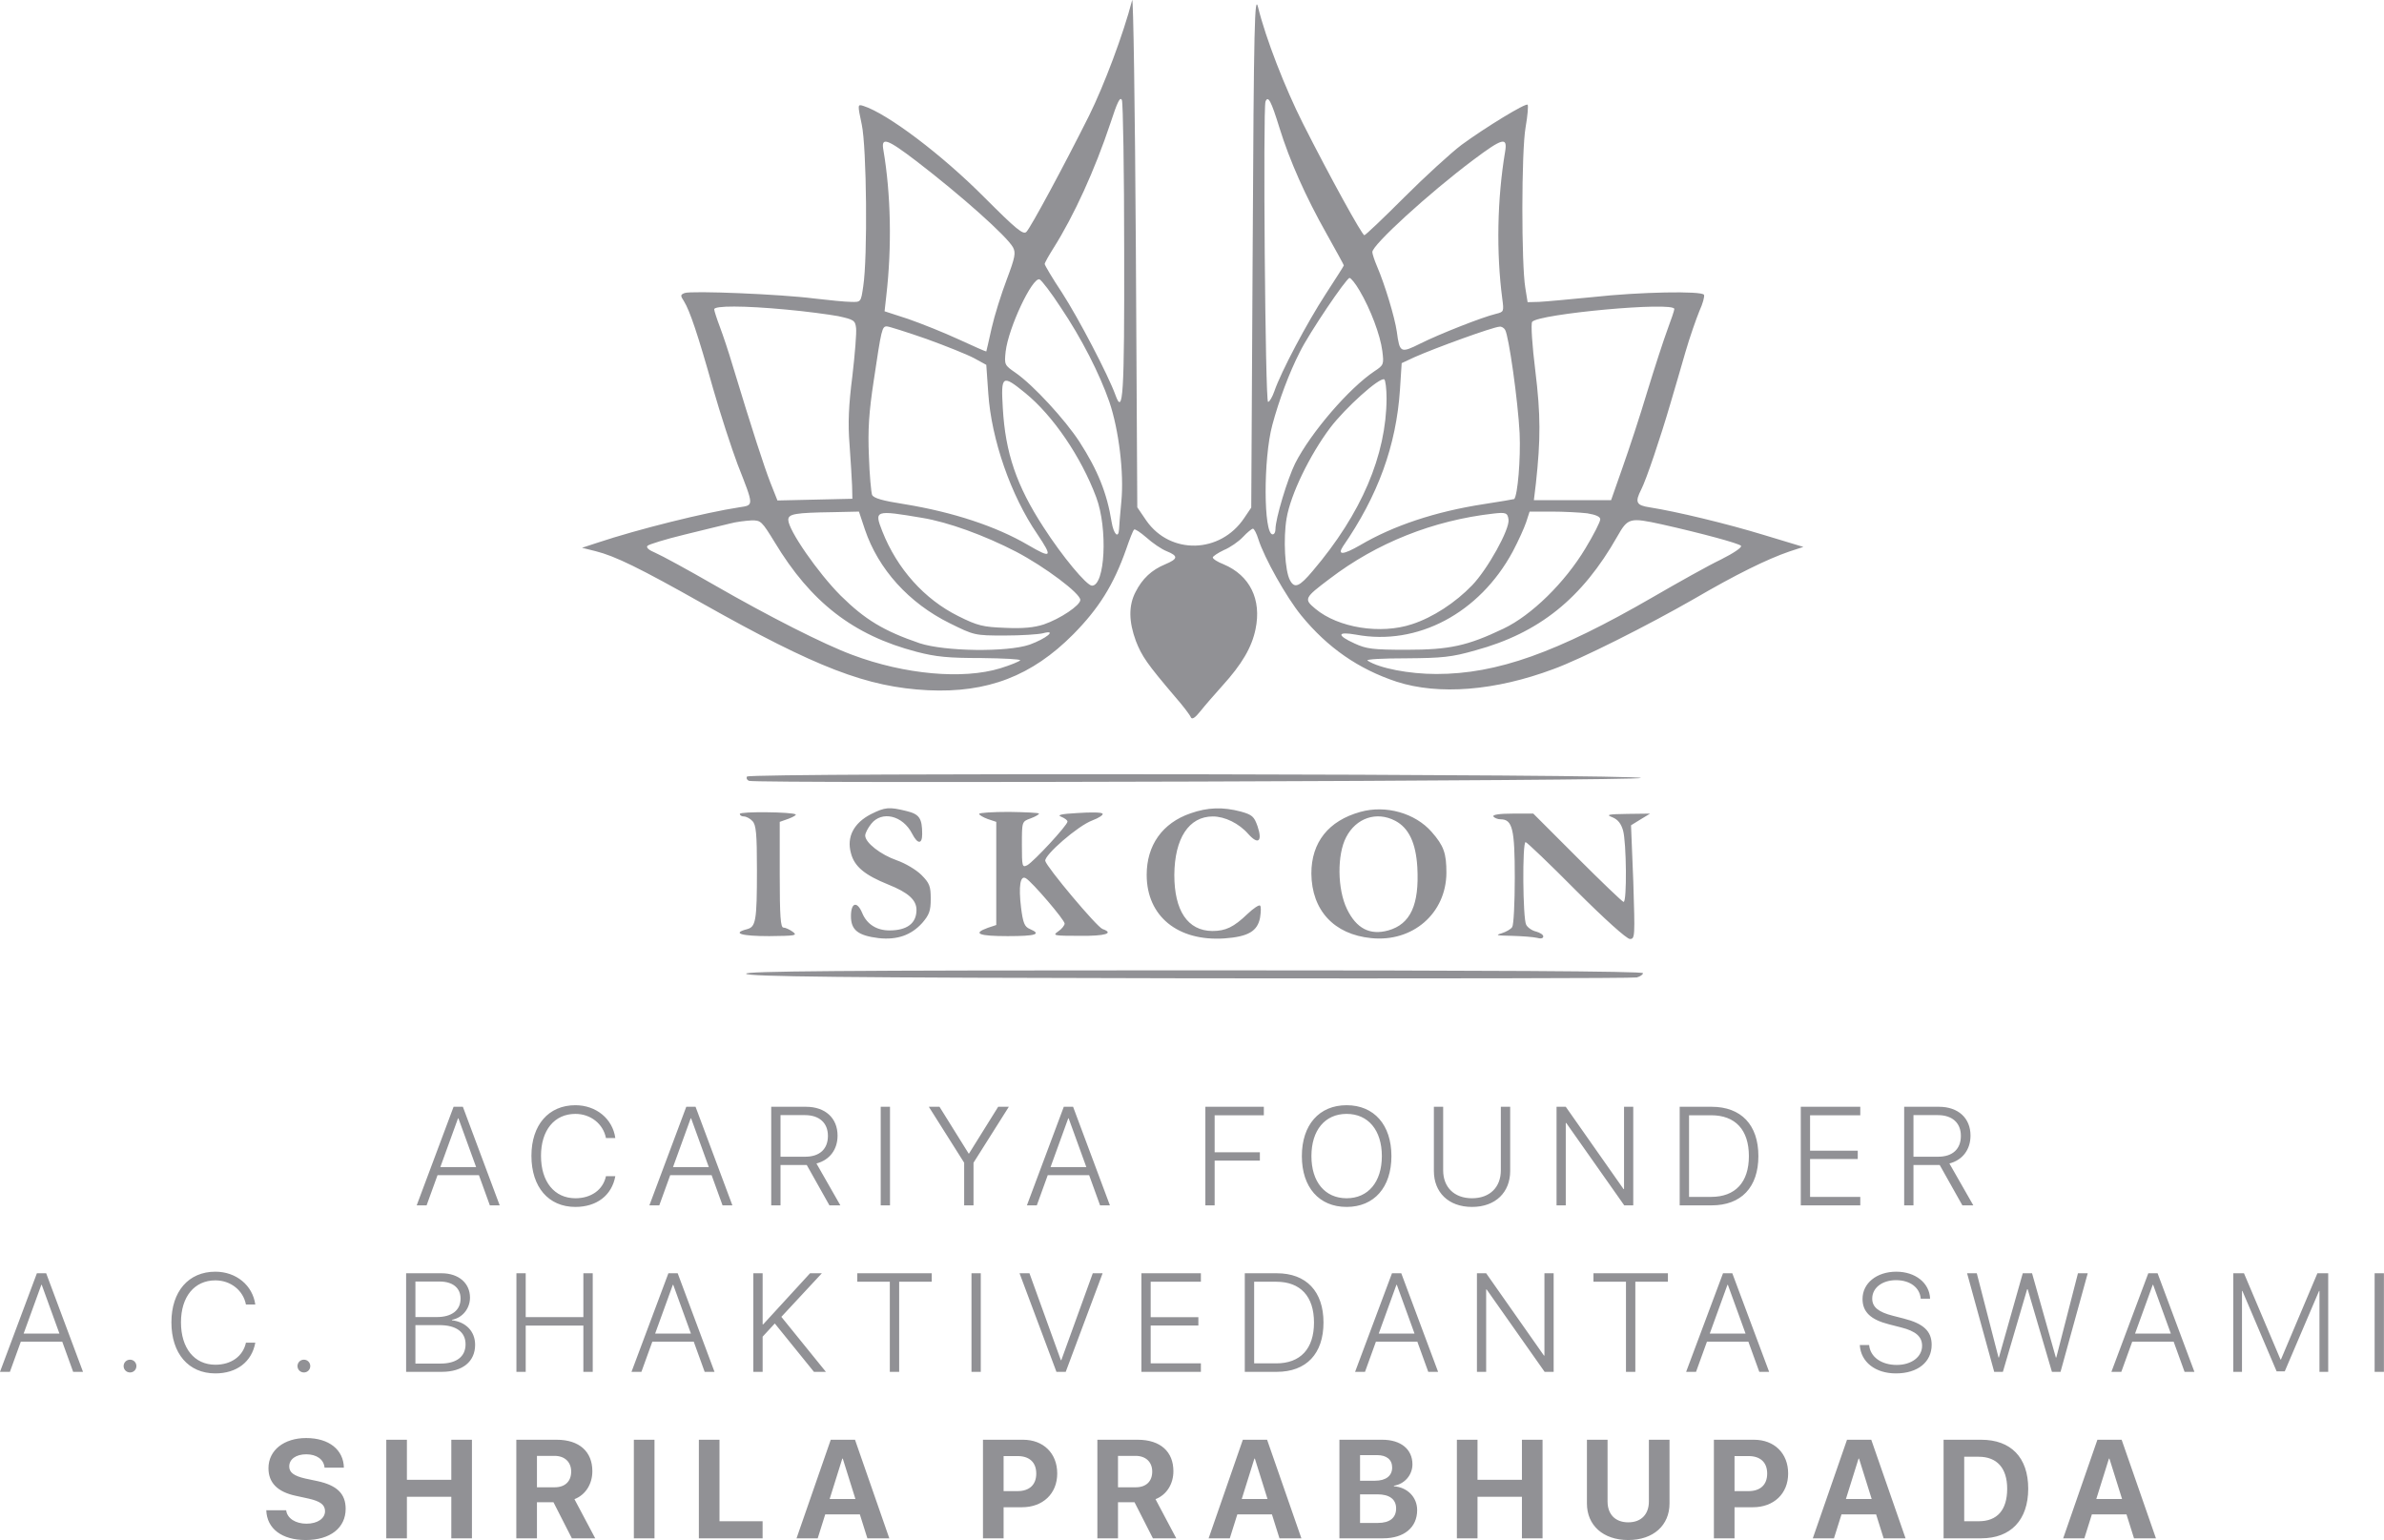
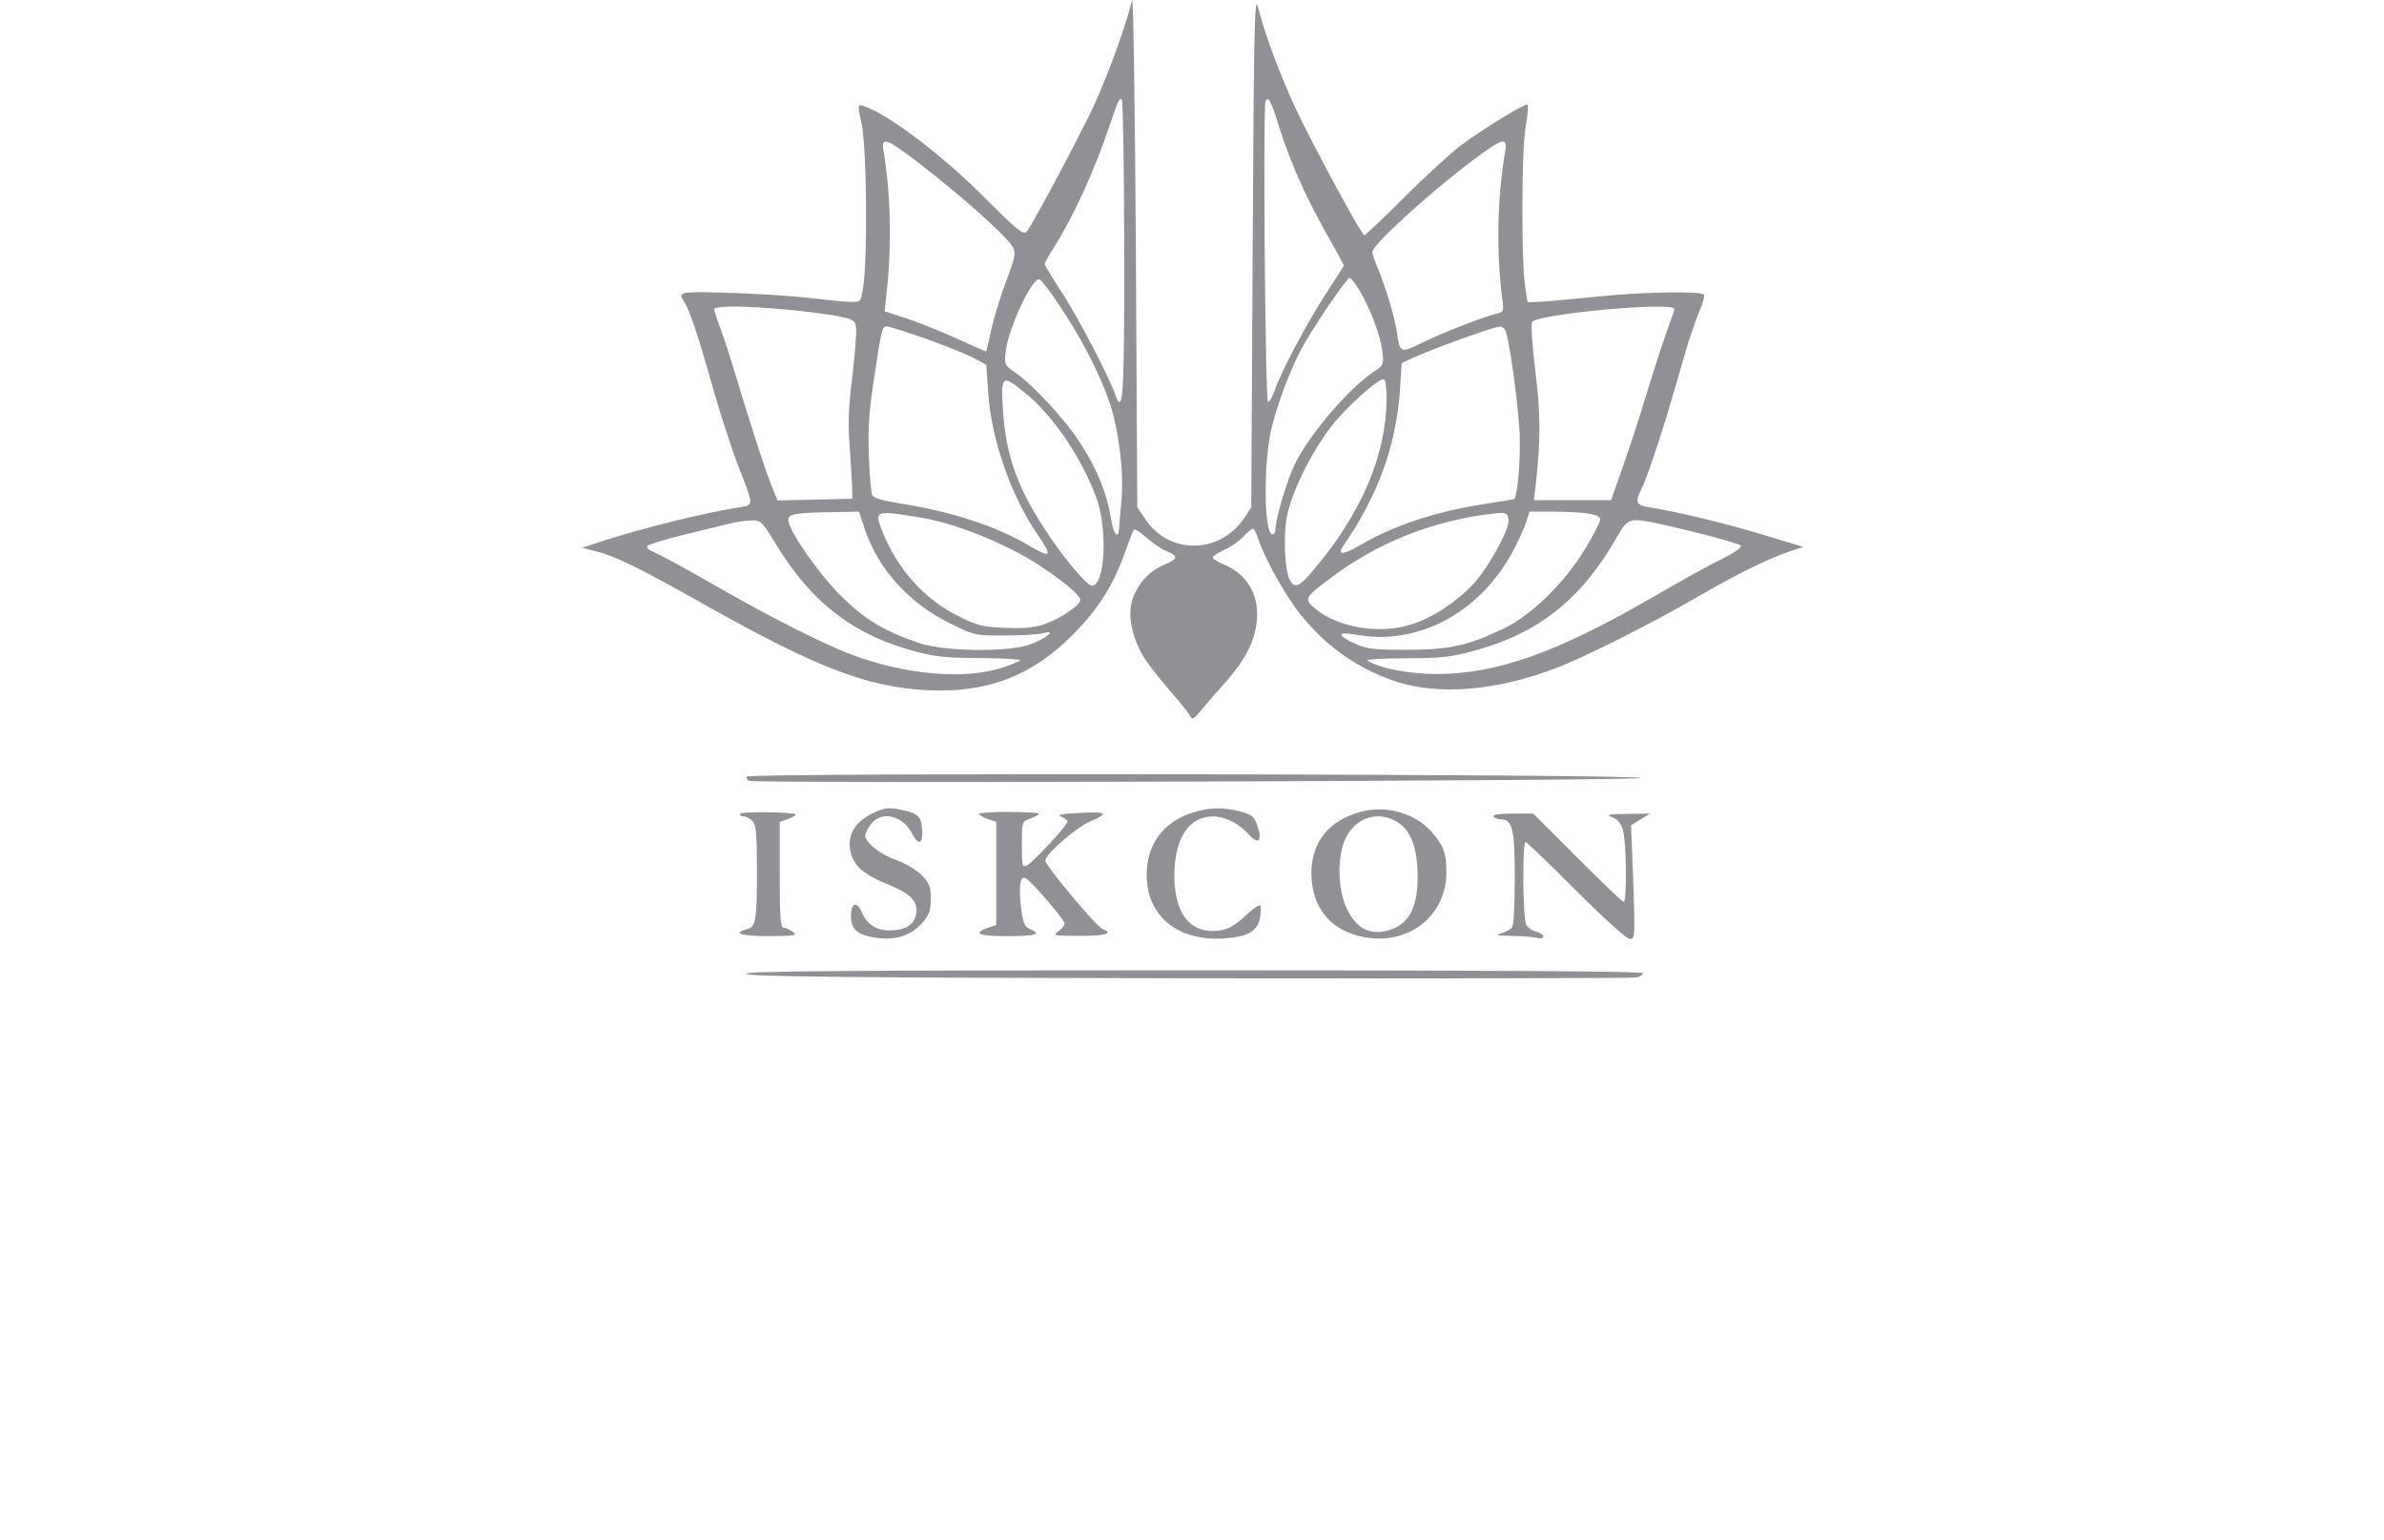
<svg xmlns="http://www.w3.org/2000/svg" width="1704px" height="1101px" viewBox="0 0 1704 1101">
  <title>Group 2</title>
  <desc>Created with Sketch.</desc>
  <defs />
  <g id="Page-1" stroke="none" stroke-width="1" fill="none" fill-rule="evenodd">
    <g id="Artboard-Copy-12" transform="translate(-1957, -359)" fill="#919195">
      <g id="Group-2" transform="translate(1957, 359)">
        <path d="M809.227,0.108 C802.914,24.547 789.066,61.206 778.477,82.591 C760.557,118.435 736.731,162.63 733.677,165.685 C731.437,168.129 726.346,163.852 703.742,141.245 C673.196,110.493 634.301,81.165 616.992,75.666 C612.919,74.444 612.919,74.648 615.973,89.108 C619.435,105.401 620.25,183.811 616.992,204.788 C615.362,215.989 615.362,215.989 608.235,215.786 C604.366,215.786 592.351,214.564 581.762,213.342 C558.14,210.287 493.994,207.639 489.31,209.472 C486.255,210.694 486.255,211.305 488.903,215.378 C492.976,221.895 498.881,239.207 509.674,277.699 C514.969,296.232 522.91,320.468 527.187,331.873 C538.998,362.015 538.998,360.996 528.409,362.626 C504.176,366.292 455.913,378.308 427.2,387.88 L416,391.546 L425.775,393.99 C439.622,397.452 457.135,406.006 501.936,431.26 C584.002,477.491 619.639,491.136 663.218,493.376 C705.778,495.413 737.546,483.193 767.073,453.459 C785.401,434.926 795.99,418.022 804.95,392.564 C807.394,385.436 809.838,379.122 810.652,378.511 C811.263,377.9 815.132,380.548 819.409,384.214 C823.685,388.083 830.202,392.564 833.867,393.99 C842.42,397.452 842.013,399.488 832.849,403.358 C823.074,407.431 816.558,413.541 811.67,423.113 C806.579,432.889 806.783,444.294 811.874,458.143 C816.15,469.141 820.02,474.64 839.569,497.653 C845.474,504.374 850.565,511.095 851.176,512.724 C851.991,514.557 854.231,513.132 858.1,508.244 C861.155,504.374 868.282,496.228 873.577,490.322 C887.831,474.64 894.755,462.624 897.402,449.793 C901.882,428.408 893.33,411.301 874.595,403.358 C870.318,401.729 866.857,399.488 866.857,398.47 C866.857,397.655 870.522,395.212 874.798,393.175 C879.279,391.342 885.388,387.065 888.442,383.806 C891.497,380.548 894.755,377.9 895.57,377.9 C896.384,377.9 898.217,381.363 899.439,385.436 C903.715,398.877 919.395,426.779 929.985,439.813 C948.923,463.031 971.12,478.305 998.204,487.267 C1028.342,497.042 1068.866,493.784 1110.205,478.305 C1129.958,471.177 1178.017,446.942 1211.006,428.001 C1240.33,410.893 1262.934,399.692 1279.022,394.193 L1289,390.935 L1260.694,382.381 C1234.017,374.234 1198.381,365.681 1179.035,362.626 C1169.464,361.2 1168.446,358.96 1173.129,349.795 C1176.795,342.667 1186.977,312.321 1193.697,289.307 C1196.752,279.124 1201.639,262.22 1204.693,251.63 C1207.748,241.04 1212.432,227.802 1214.672,222.303 C1217.115,217.008 1218.541,211.712 1217.93,210.694 C1216.301,207.843 1171.908,208.657 1138.714,212.323 C1122.016,213.953 1104.503,215.582 1100.023,215.786 L1091.878,215.989 L1090.248,205.806 C1087.397,189.106 1087.397,108.049 1090.452,90.941 C1091.878,82.795 1092.488,75.463 1091.878,74.852 C1090.656,73.426 1062.146,90.737 1044.633,103.568 C1037.099,109.271 1018.568,126.175 1003.702,141.042 C988.836,155.909 976.007,168.129 975.192,168.129 C973.563,168.129 950.552,126.378 931.206,88.09 C918.581,63.039 904.733,27.602 899.235,5.2 C896.791,-4.576 896.181,15.79 895.366,178.516 L894.348,362.829 L889.257,370.365 C872.151,395.823 836.514,396.637 819.409,372.198 L812.892,362.626 L811.874,178.312 C811.263,76.888 810.041,-3.354 809.227,0.108 Z M803.525,179.33 C803.728,283.198 802.71,297.658 797.212,282.179 C791.917,267.719 770.943,227.598 759.132,209.268 C752.208,198.882 746.71,189.513 746.71,188.699 C746.71,187.884 749.561,182.792 753.022,177.294 C767.684,154.076 782.55,121.49 793.75,87.886 C798.638,72.815 800.674,68.742 801.896,71.593 C802.71,73.63 803.525,122.101 803.525,179.33 Z M914.508,91.348 C921.839,114.973 933.243,140.634 948.312,167.314 C955.032,179.33 960.53,189.31 960.53,189.717 C960.53,190.124 954.625,199.289 947.498,210.287 C934.261,230.653 915.526,265.886 910.843,279.735 C909.417,283.809 907.381,287.271 906.362,287.271 C904.326,287.271 902.697,77.499 904.53,72.612 C906.362,67.927 908.603,72.204 914.508,91.348 Z M655.276,115.38 C686.84,139.616 719.829,168.943 724.106,176.886 C726.142,180.756 725.531,184.014 719.626,199.696 C715.756,209.879 710.869,225.358 708.833,234.319 C706.796,243.28 705.167,250.815 704.964,251.223 C704.76,251.426 696.003,247.557 685.414,242.669 C674.825,237.781 658.534,231.264 649.167,228.005 L632.265,222.506 L633.486,211.509 C637.559,176.275 636.745,138.598 631.45,107.438 C629.617,97.662 633.69,98.884 655.276,115.38 Z M1075.79,108.456 C1070.088,142.467 1069.477,180.756 1073.754,213.342 C1074.976,222.71 1074.976,222.914 1069.274,224.339 C1059.703,226.58 1028.749,238.799 1015.309,245.52 C1001.055,252.648 1000.444,252.241 998.407,237.17 C996.982,226.987 989.854,203.362 984.153,190.124 C982.32,185.847 980.894,181.367 980.894,180.145 C980.894,175.053 1021.215,138.191 1052.983,114.362 C1074.161,98.477 1077.623,97.662 1075.79,108.456 Z M758.113,219.655 C772.979,241.651 786.012,267.312 792.936,287.271 C799.656,307.026 803.525,338.186 801.488,358.552 C800.674,367.514 799.859,376.475 799.859,378.308 C799.452,385.436 795.99,381.77 794.565,373.216 C791.307,352.646 784.586,335.946 771.554,315.784 C761.372,300.102 738.564,275.255 725.938,266.497 C717.997,260.999 717.793,260.795 718.811,251.223 C720.847,234.115 737.953,197.863 743.044,199.696 C744.47,200.307 751.393,209.268 758.113,219.655 Z M971.731,207.639 C979.672,221.081 986.596,239.614 988.022,250.815 C989.244,260.388 989.04,260.999 982.523,265.275 C964.196,277.495 936.908,309.266 925.708,331.262 C920.21,342.463 911.657,370.772 911.657,378.308 C911.657,380.344 910.843,381.974 909.621,381.974 C903.104,381.974 902.901,327.8 909.417,303.767 C914.101,286.253 921.432,266.497 929.17,251.426 C935.686,238.188 962.363,198.678 964.603,198.678 C965.621,198.678 968.88,202.751 971.731,207.639 Z M562.009,221.285 C575.653,222.506 592.351,224.747 599.071,225.969 C610.272,228.413 611.29,229.024 611.901,234.523 C612.308,237.781 611.086,253.056 609.253,268.738 C606.606,289.511 605.995,302.546 607.217,317.616 C608.031,329.022 608.846,342.26 609.05,347.351 L609.253,356.516 L582.577,357.127 L555.696,357.738 L550.605,344.907 C546.125,333.298 537.98,308.452 523.521,260.795 C520.874,251.834 516.801,239.614 514.561,233.708 C512.321,227.802 510.488,222.099 510.488,221.081 C510.488,218.433 531.667,218.433 562.009,221.285 Z M1196.752,220.877 C1196.752,221.895 1194.512,228.413 1191.864,235.541 C1189.217,242.669 1182.7,262.628 1177.406,279.939 C1172.315,297.047 1164.169,321.69 1159.689,334.317 L1151.544,357.534 L1124.052,357.534 L1096.358,357.534 L1097.783,345.722 C1101.245,313.951 1101.245,296.436 1097.376,264.868 C1095.136,246.946 1094.118,231.264 1095.136,230.042 C1099.616,224.339 1196.752,215.378 1196.752,220.877 Z M662.199,242.262 C676.251,247.353 691.523,253.463 696.411,256.111 L704.964,260.795 L706.389,281.161 C708.629,314.154 722.477,354.072 741.415,381.77 C752.615,398.47 751.801,399.488 734.695,389.509 C712.091,376.271 681.341,366.088 646.519,360.385 C630.839,357.941 624.323,356.109 623.304,353.665 C622.693,351.832 621.472,339.408 621.064,325.967 C620.25,307.026 621.064,294.806 624.526,271.996 C630.024,235.133 630.432,233.301 633.894,233.301 C635.319,233.301 648.148,237.374 662.199,242.262 Z M1075.79,235.744 C1078.437,240.021 1084.954,286.253 1086.176,309.674 C1086.99,328.003 1084.75,354.072 1082.307,356.719 C1081.899,356.923 1072.125,358.552 1060.314,360.385 C1026.102,365.681 995.964,375.66 972.138,389.713 C960.123,396.637 955.643,397.045 959.92,390.527 C984.967,354.276 998,318.431 1000.647,278.513 L1001.869,259.573 L1011.033,255.296 C1025.695,248.779 1067.034,233.708 1071.921,233.504 C1073.143,233.301 1074.976,234.319 1075.79,235.744 Z M991.076,284.827 C990.873,325.356 973.156,367.106 938.334,408.042 C928.763,419.447 925.301,420.873 922.043,414.763 C918.377,408.042 917.155,385.028 919.599,370.568 C922.45,353.461 936.094,325.356 950.756,305.804 C961.549,291.548 986.189,269.349 989.447,271.182 C990.262,271.793 991.076,277.902 991.076,284.827 Z M732.862,280.957 C752.615,297.047 772.775,326.578 783.568,355.498 C791.917,377.9 789.881,418.633 780.514,418.633 C776.645,418.633 759.132,397.452 745.895,376.882 C726.549,347.147 718.607,323.726 716.775,291.751 C715.349,268.127 716.367,267.516 732.862,280.957 Z M618.213,378.511 C627.784,406.82 649.574,431.056 678.898,445.516 C696.207,454.07 696.614,454.273 717.997,454.273 C729.808,454.273 742.23,453.459 745.488,452.644 C756.077,449.793 747.728,456.514 735.917,460.791 C719.829,466.289 675.232,465.678 657.312,459.772 C631.654,451.015 618.213,442.868 600.904,425.761 C584.817,409.672 563.435,378.919 563.435,371.587 C563.435,367.31 568.322,366.495 595.406,366.088 L613.937,365.681 L618.213,378.511 Z M659.145,370.161 C677.676,373.216 703.538,382.585 726.346,394.397 C746.913,405.191 772.164,424.132 772.164,428.816 C772.164,432.685 757.91,442.257 746.099,446.331 C739.175,448.571 731.233,449.386 718.404,448.775 C702.724,448.164 698.854,447.349 685.007,440.424 C660.774,428.408 641.225,406.617 630.635,379.733 C624.73,364.662 625.341,364.459 659.145,370.161 Z M1078.234,371.383 C1079.252,378.104 1063.368,406.82 1052.168,418.429 C1040.153,430.852 1024.269,441.239 1009.404,446.127 C986.8,453.662 956.458,448.775 940.167,435.129 C931.817,428.205 932.225,427.39 950.348,413.745 C983.949,388.083 1024.269,371.994 1067.441,367.106 C1076.197,366.088 1077.623,366.495 1078.234,371.383 Z M1134.438,366.903 C1140.751,367.921 1143.805,369.347 1143.805,371.179 C1143.805,373.012 1139.122,382.177 1133.216,391.953 C1118.554,416.392 1094.728,439.813 1074.568,449.386 C1048.91,461.605 1036.284,464.457 1005.331,464.457 C981.302,464.457 976.618,463.846 968.269,459.976 C955.236,454.07 955.643,451.218 969.287,453.662 C1013.069,461.809 1057.463,438.388 1081.288,394.193 C1085.157,386.861 1089.434,377.493 1090.859,373.216 L1093.303,365.681 L1108.983,365.681 C1117.74,365.681 1129.143,366.292 1134.438,366.903 Z M553.66,387.472 C579.522,430.445 609.864,454.07 655.072,465.882 C669.123,469.548 677.88,470.363 701.298,470.363 C717.182,470.566 729.604,471.177 729.197,471.992 C728.586,472.807 722.273,475.454 714.942,477.695 C688.265,485.841 646.723,482.175 609.253,468.122 C588.889,460.587 549.587,440.628 510.285,418.022 C491.55,407.228 472.815,397.045 468.539,395.212 C463.652,393.175 461.615,391.342 462.837,390.12 C463.855,389.102 475.666,385.436 489.106,382.177 C502.547,378.919 517.209,375.253 521.689,374.234 C526.169,373.012 533.092,372.198 536.962,371.994 C543.885,371.79 544.496,372.605 553.66,387.472 Z M1187.995,374.845 C1216.097,381.159 1242.57,388.287 1244.403,390.12 C1245.421,391.138 1239.108,395.415 1230.148,399.896 C1221.188,404.173 1199.399,416.392 1181.479,426.779 C1112.852,466.493 1070.088,481.768 1026.713,481.768 C1007.164,481.768 985.985,477.695 977.432,472.196 C976.211,471.177 988.633,470.566 1004.924,470.566 C1030.989,470.363 1037.506,469.752 1054.612,464.864 C1100.227,452.44 1130.976,427.594 1156.024,383.399 C1163.558,370.161 1164.78,369.754 1187.995,374.845 Z M533.907,555.086 C535.74,552.235 1172.111,553.253 1172.926,556.104 C1173.333,558.141 540.831,560.177 535.332,558.141 C533.907,557.53 533.296,556.308 533.907,555.086 Z M622.49,581.969 C632.672,576.878 635.523,576.674 647.945,579.729 C657.108,581.969 659.145,584.821 659.145,596.226 C659.145,603.557 655.887,603.557 652.017,596.022 C645.297,582.784 630.228,579.322 622.693,588.894 C620.25,591.949 618.417,595.615 618.417,597.244 C618.417,602.335 629.414,610.889 641.021,614.962 C646.927,616.999 654.868,621.683 658.534,625.349 C664.439,631.255 665.254,633.496 665.254,642.457 C665.254,651.011 664.236,653.862 659.145,659.768 C651.203,668.525 641.225,671.988 627.988,670.562 C613.326,668.729 608.235,664.86 608.235,654.88 C608.235,644.901 612.715,643.882 616.381,652.844 C619.639,660.583 626.563,665.063 635.726,665.063 C648.352,665.063 655.072,659.972 655.072,650.4 C655.072,643.271 649.167,637.976 634.912,632.274 C618.213,625.553 610.679,619.443 608.235,609.871 C604.977,598.262 610.272,588.283 622.49,581.969 Z M850.973,581.358 C863.191,577.081 873.984,576.674 887.017,580.136 C894.959,582.377 896.384,583.599 898.828,590.523 C902.493,601.317 899.439,604.168 892.311,596.226 C885.591,588.486 875.409,583.599 866.857,583.599 C849.751,583.599 839.569,599.281 839.365,625.349 C839.365,651.011 848.936,665.267 866.449,665.471 C876.02,665.471 881.722,662.823 891.7,653.251 C895.977,649.178 900.05,646.53 900.661,647.345 C901.475,647.956 901.272,651.825 900.661,655.898 C898.828,665.674 892.108,669.544 875.206,670.766 C841.809,673.006 819.612,654.88 819.612,625.349 C819.612,604.168 830.812,588.283 850.973,581.358 Z M972.341,580.34 C990.465,575.248 1011.44,581.155 1023.251,594.596 C1032.008,604.576 1033.84,609.871 1033.84,623.924 C1033.637,652.844 1009.811,673.617 980.08,670.562 C953.403,667.914 937.519,650.603 937.316,624.331 C937.316,602.132 949.534,586.653 972.341,580.34 Z M997.185,586.653 C983.949,579.729 969.287,584.617 962.16,598.466 C955.643,610.889 955.847,635.532 962.77,649.789 C969.491,663.638 979.062,668.729 992.298,665.063 C1008.182,660.583 1014.495,646.734 1013.069,620.054 C1012.051,602.539 1006.96,591.745 997.185,586.653 Z M528.816,581.766 C528.816,579.933 566.896,580.34 568.729,582.173 C569.34,582.58 566.896,584.006 563.638,585.228 L557.325,587.468 L557.325,625.146 C557.325,655.084 557.936,663.027 559.973,663.027 C561.398,663.027 564.453,664.452 566.693,666.082 C570.155,668.729 568.526,668.933 549.791,669.136 C530.038,669.136 522.91,667.1 533.703,664.249 C540.22,662.619 541.034,658.75 541.034,621.887 C541.034,595.615 540.423,589.505 537.776,586.857 C536.147,585.024 533.296,583.599 531.667,583.599 C530.038,583.599 528.816,582.784 528.816,581.766 Z M699.873,581.766 C699.873,580.951 709.444,580.34 721.255,580.34 C733.066,580.544 742.637,580.951 742.637,581.562 C742.637,582.173 739.99,583.802 736.528,585.024 C730.418,587.264 730.418,587.264 730.418,603.761 C730.418,619.443 730.622,620.258 734.288,618.425 C738.971,615.777 763.001,589.912 763.001,587.264 C763.001,586.246 760.964,584.821 758.521,583.802 C755.262,582.58 758.521,581.766 770.128,581.155 C779.088,580.544 787.234,580.544 788.048,581.562 C788.863,582.377 785.605,584.617 780.717,586.45 C770.332,590.319 746.302,611.297 747.117,615.37 C748.135,619.85 783.976,662.619 788.048,664.045 C796.601,667.1 790.085,669.136 771.757,668.933 C753.022,668.933 752.004,668.729 756.484,665.674 C758.928,664.045 760.964,661.397 760.964,660.175 C760.964,657.528 737.749,630.441 733.269,627.793 C729.197,625.349 727.975,633.496 729.808,648.77 C731.233,659.768 732.251,662.416 736.12,664.045 C744.673,667.711 740.6,669.136 720.237,669.136 C699.669,669.136 694.782,667.303 705.982,663.23 L712.091,661.194 L712.091,624.331 L712.091,587.468 L705.982,585.432 C702.724,584.21 699.873,582.58 699.873,581.766 Z M1067.441,583.599 C1066.626,582.377 1071.717,581.562 1081.085,581.562 L1095.95,581.562 L1127.514,613.13 C1144.824,630.441 1159.689,644.697 1160.504,644.697 C1162.948,644.697 1162.54,602.132 1160.097,593.578 C1158.671,588.69 1156.431,585.839 1152.562,584.21 C1147.675,582.377 1149.1,581.969 1163.151,581.766 L1179.442,581.562 L1172.722,585.635 L1165.798,589.912 L1167.428,630.441 C1168.649,669.544 1168.649,671.173 1164.984,671.173 C1162.744,671.173 1147.064,657.12 1126.496,636.551 C1107.558,617.406 1091.267,601.928 1090.452,601.928 C1088.008,601.928 1088.416,656.509 1090.859,660.99 C1091.878,663.027 1095.136,665.267 1097.987,665.878 C1100.838,666.693 1103.078,668.118 1103.078,669.34 C1103.078,670.766 1101.245,671.173 1098.598,670.358 C1095.95,669.747 1088.008,669.136 1080.677,668.933 C1069.681,668.729 1068.459,668.525 1073.346,667.1 C1076.605,666.082 1080.066,664.045 1080.881,662.619 C1081.899,661.194 1082.714,645.308 1082.714,627.386 C1082.714,592.56 1081.085,585.635 1072.532,585.635 C1070.495,585.635 1068.052,584.617 1067.441,583.599 Z M533.296,696.02 C532.685,694.187 597.646,693.576 853.416,693.576 C1061.943,693.576 1174.351,694.187 1174.351,695.612 C1174.351,696.631 1172.315,698.056 1169.871,698.667 C1167.224,699.278 1023.251,699.482 849.751,699.278 C599.479,698.871 534.111,698.056 533.296,696.02 Z" id="Combined-Shape-Copy-2" fill-rule="nonzero" />
-         <path d="M350.132,861.582 L342.319,840 L312.729,840 L304.917,861.582 L297.837,861.582 L324.204,791.123 L330.845,791.123 L357.163,861.582 L350.132,861.582 Z M327.378,799.375 L314.731,834.238 L340.317,834.238 L327.671,799.375 L327.378,799.375 Z M411.245,862.705 C392.056,862.705 379.849,848.496 379.849,826.182 C379.849,804.111 392.104,790 411.245,790 C426.138,790 437.905,799.717 439.81,813.486 L433.12,813.486 C431.167,803.33 422.183,796.201 411.245,796.201 C396.304,796.201 386.685,807.871 386.685,826.182 C386.685,844.736 396.304,856.504 411.294,856.504 C422.524,856.504 431.021,850.498 433.12,840.732 L439.81,840.732 C437.319,854.453 426.528,862.705 411.245,862.705 Z M516.45,861.582 L508.638,840 L479.048,840 L471.235,861.582 L464.155,861.582 L490.522,791.123 L497.163,791.123 L523.481,861.582 L516.45,861.582 Z M493.696,799.375 L481.05,834.238 L506.636,834.238 L493.989,799.375 L493.696,799.375 Z M557.886,797.08 L557.886,826.816 L575.562,826.816 C585.815,826.816 591.772,821.348 591.772,811.924 C591.772,802.598 585.571,797.08 575.317,797.08 L557.886,797.08 Z M557.886,832.725 L557.886,861.582 L551.245,861.582 L551.245,791.123 L576.099,791.123 C589.868,791.123 598.657,799.18 598.657,811.729 C598.657,821.689 592.993,829.209 583.569,831.65 L600.659,861.582 L592.847,861.582 L576.636,832.725 L557.886,832.725 Z M636.138,861.582 L629.497,861.582 L629.497,791.123 L636.138,791.123 L636.138,861.582 Z M695.835,861.582 L689.146,861.582 L689.146,831.113 L663.901,791.123 L671.519,791.123 L692.368,824.57 L692.612,824.57 L713.462,791.123 L721.079,791.123 L695.835,831.113 L695.835,861.582 Z M786.294,861.582 L778.481,840 L748.892,840 L741.079,861.582 L733.999,861.582 L760.366,791.123 L767.007,791.123 L793.325,861.582 L786.294,861.582 Z M763.54,799.375 L750.894,834.238 L776.479,834.238 L763.833,799.375 L763.54,799.375 Z M868.188,861.582 L861.548,861.582 L861.548,791.123 L903.345,791.123 L903.345,797.178 L868.188,797.178 L868.188,823.643 L900.513,823.643 L900.513,829.6 L868.188,829.6 L868.188,861.582 Z M962.505,790 C982.134,790 994.536,804.062 994.536,826.377 C994.536,848.691 982.183,862.705 962.505,862.705 C942.876,862.705 930.522,848.691 930.522,826.377 C930.522,804.062 942.876,790 962.505,790 Z M962.505,796.201 C947.075,796.201 937.358,807.871 937.358,826.377 C937.358,844.834 947.075,856.504 962.505,856.504 C977.935,856.504 987.7,844.834 987.7,826.377 C987.7,807.871 977.935,796.201 962.505,796.201 Z M1031.528,791.123 L1031.528,836.582 C1031.528,848.398 1039.243,856.504 1052.134,856.504 C1065.073,856.504 1072.739,848.398 1072.739,836.582 L1072.739,791.123 L1079.429,791.123 L1079.429,836.973 C1079.429,852.158 1069.077,862.705 1052.134,862.705 C1035.19,862.705 1024.888,852.158 1024.888,836.973 L1024.888,791.123 L1031.528,791.123 Z M1119.155,861.582 L1112.563,861.582 L1112.563,791.123 L1119.155,791.123 L1160.464,849.961 L1160.806,849.961 L1160.806,791.123 L1167.397,791.123 L1167.397,861.582 L1160.952,861.582 L1119.497,802.695 L1119.155,802.695 L1119.155,861.582 Z M1200.581,791.123 L1223.433,791.123 C1244.526,791.123 1256.831,804.062 1256.831,826.328 C1256.831,848.643 1244.575,861.582 1223.433,861.582 L1200.581,861.582 L1200.581,791.123 Z M1207.271,797.178 L1207.271,855.527 L1223.042,855.527 C1240.376,855.527 1250.044,845.078 1250.044,826.377 C1250.044,807.627 1240.376,797.178 1223.042,797.178 L1207.271,797.178 Z M1329.663,855.527 L1329.663,861.582 L1287.134,861.582 L1287.134,791.123 L1329.663,791.123 L1329.663,797.178 L1293.774,797.178 L1293.774,822.52 L1327.856,822.52 L1327.856,828.477 L1293.774,828.477 L1293.774,855.527 L1329.663,855.527 Z M1367.681,797.08 L1367.681,826.816 L1385.356,826.816 C1395.61,826.816 1401.567,821.348 1401.567,811.924 C1401.567,802.598 1395.366,797.08 1385.112,797.08 L1367.681,797.08 Z M1367.681,832.725 L1367.681,861.582 L1361.04,861.582 L1361.04,791.123 L1385.894,791.123 C1399.663,791.123 1408.452,799.18 1408.452,811.729 C1408.452,821.689 1402.788,829.209 1393.364,831.65 L1410.454,861.582 L1402.642,861.582 L1386.431,832.725 L1367.681,832.725 Z M52.295,980.582 L44.482,959 L14.893,959 L7.08,980.582 L0,980.582 L26.367,910.123 L33.008,910.123 L59.326,980.582 L52.295,980.582 Z M29.541,918.375 L16.895,953.238 L42.48,953.238 L29.834,918.375 L29.541,918.375 Z M92.949,981.021 C90.41,981.021 88.359,979.02 88.359,976.48 C88.359,973.893 90.41,971.891 92.949,971.891 C95.488,971.891 97.49,973.893 97.49,976.48 C97.49,979.02 95.488,981.021 92.949,981.021 Z M153.916,981.705 C134.727,981.705 122.52,967.496 122.52,945.182 C122.52,923.111 134.775,909 153.916,909 C168.809,909 180.576,918.717 182.48,932.486 L175.791,932.486 C173.838,922.33 164.854,915.201 153.916,915.201 C138.975,915.201 129.355,926.871 129.355,945.182 C129.355,963.736 138.975,975.504 153.965,975.504 C165.195,975.504 173.691,969.498 175.791,959.732 L182.48,959.732 C179.99,973.453 169.199,981.705 153.916,981.705 Z M217.227,981.021 C214.688,981.021 212.637,979.02 212.637,976.48 C212.637,973.893 214.688,971.891 217.227,971.891 C219.766,971.891 221.768,973.893 221.768,976.48 C221.768,979.02 219.766,981.021 217.227,981.021 Z M315.771,980.582 L290.283,980.582 L290.283,910.123 L315.625,910.123 C327.734,910.123 335.938,917.105 335.938,927.506 C335.938,935.318 330.566,942.008 323.047,943.375 L323.047,943.717 C332.812,944.889 339.6,951.48 339.6,961.246 C339.6,973.258 330.664,980.582 315.771,980.582 Z M296.924,916.031 L296.924,941.422 L312.256,941.422 C322.949,941.422 329.199,936.539 329.199,928.238 C329.199,920.572 323.584,916.031 314.209,916.031 L296.924,916.031 Z M296.924,974.674 L314.844,974.674 C326.367,974.674 332.764,969.645 332.764,960.904 C332.764,952.115 326.123,947.184 313.965,947.184 L296.924,947.184 L296.924,974.674 Z M423.662,980.582 L416.973,980.582 L416.973,947.525 L375.762,947.525 L375.762,980.582 L369.121,980.582 L369.121,910.123 L375.762,910.123 L375.762,941.471 L416.973,941.471 L416.973,910.123 L423.662,910.123 L423.662,980.582 Z M503.672,980.582 L495.859,959 L466.27,959 L458.457,980.582 L451.377,980.582 L477.744,910.123 L484.385,910.123 L510.703,980.582 L503.672,980.582 Z M480.918,918.375 L468.271,953.238 L493.857,953.238 L481.211,918.375 L480.918,918.375 Z M545.107,980.582 L538.467,980.582 L538.467,910.123 L545.107,910.123 L545.107,946.646 L545.498,946.646 L578.994,910.123 L587.441,910.123 L558.486,941.275 L590.322,980.582 L581.777,980.582 L553.799,946.012 L545.107,955.436 L545.107,980.582 Z M642.695,980.582 L636.006,980.582 L636.006,916.178 L612.764,916.178 L612.764,910.123 L665.986,910.123 L665.986,916.178 L642.695,916.178 L642.695,980.582 Z M701.025,980.582 L694.385,980.582 L694.385,910.123 L701.025,910.123 L701.025,980.582 Z M761.748,980.582 L755.107,980.582 L728.74,910.123 L735.82,910.123 L758.281,972.281 L758.574,972.281 L781.084,910.123 L788.115,910.123 L761.748,980.582 Z M858.359,974.527 L858.359,980.582 L815.83,980.582 L815.83,910.123 L858.359,910.123 L858.359,916.178 L822.471,916.178 L822.471,941.52 L856.553,941.52 L856.553,947.477 L822.471,947.477 L822.471,974.527 L858.359,974.527 Z M889.736,910.123 L912.588,910.123 C933.682,910.123 945.986,923.062 945.986,945.328 C945.986,967.643 933.73,980.582 912.588,980.582 L889.736,980.582 L889.736,910.123 Z M896.426,916.178 L896.426,974.527 L912.197,974.527 C929.531,974.527 939.199,964.078 939.199,945.377 C939.199,926.627 929.531,916.178 912.197,916.178 L896.426,916.178 Z M1020.869,980.582 L1013.057,959 L983.467,959 L975.654,980.582 L968.574,980.582 L994.941,910.123 L1001.582,910.123 L1027.9,980.582 L1020.869,980.582 Z M998.115,918.375 L985.469,953.238 L1011.055,953.238 L998.408,918.375 L998.115,918.375 Z M1062.256,980.582 L1055.664,980.582 L1055.664,910.123 L1062.256,910.123 L1103.564,968.961 L1103.906,968.961 L1103.906,910.123 L1110.498,910.123 L1110.498,980.582 L1104.053,980.582 L1062.598,921.695 L1062.256,921.695 L1062.256,980.582 Z M1168.877,980.582 L1162.188,980.582 L1162.188,916.178 L1138.945,916.178 L1138.945,910.123 L1192.168,910.123 L1192.168,916.178 L1168.877,916.178 L1168.877,980.582 Z M1257.48,980.582 L1249.668,959 L1220.078,959 L1212.266,980.582 L1205.186,980.582 L1231.553,910.123 L1238.193,910.123 L1264.512,980.582 L1257.48,980.582 Z M1234.727,918.375 L1222.08,953.238 L1247.666,953.238 L1235.02,918.375 L1234.727,918.375 Z M1329.316,961.441 L1336.006,961.441 C1336.738,969.889 1344.697,975.65 1355.732,975.65 C1366.279,975.65 1373.848,969.889 1373.848,961.979 C1373.848,955.387 1369.307,951.48 1358.857,948.844 L1350.117,946.598 C1337.08,943.277 1331.27,937.76 1331.27,928.482 C1331.27,917.105 1341.523,909 1355.391,909 C1369.111,909 1379.17,917.105 1379.561,928.287 L1372.871,928.287 C1372.236,920.328 1365.205,915.055 1355.195,915.055 C1345.43,915.055 1338.203,920.475 1338.203,928.238 C1338.203,934.293 1342.598,937.857 1352.949,940.494 L1360.566,942.447 C1374.727,946.012 1380.684,951.432 1380.684,961.246 C1380.684,973.6 1370.723,981.705 1355.146,981.705 C1340.4,981.705 1330.049,973.551 1329.316,961.441 Z M1448.926,921.549 L1431.592,980.582 L1425.391,980.582 L1406.006,910.123 L1412.939,910.123 L1428.467,970.328 L1428.76,970.328 L1445.801,910.123 L1452.441,910.123 L1469.434,970.328 L1469.775,970.328 L1485.254,910.123 L1492.236,910.123 L1472.803,980.582 L1466.65,980.582 L1449.316,921.549 L1448.926,921.549 Z M1561.455,980.582 L1553.643,959 L1524.053,959 L1516.24,980.582 L1509.16,980.582 L1535.527,910.123 L1542.168,910.123 L1568.486,980.582 L1561.455,980.582 Z M1538.701,918.375 L1526.055,953.238 L1551.641,953.238 L1538.994,918.375 L1538.701,918.375 Z M1664.121,980.582 L1657.871,980.582 L1657.871,922.77 L1657.578,922.77 L1633.066,980.24 L1627.256,980.24 L1602.793,922.77 L1602.5,922.77 L1602.5,980.582 L1596.25,980.582 L1596.25,910.123 L1603.916,910.123 L1630.039,971.793 L1630.332,971.793 L1656.406,910.123 L1664.121,910.123 L1664.121,980.582 Z M1703.945,980.582 L1697.305,980.582 L1697.305,910.123 L1703.945,910.123 L1703.945,980.582 Z M190.327,1079.514 L204.536,1079.514 C205.22,1085.324 211.274,1089.133 219.087,1089.133 C226.948,1089.133 232.319,1085.373 232.319,1080.197 C232.319,1075.607 228.95,1073.068 220.454,1071.164 L211.274,1069.162 C198.286,1066.379 191.89,1059.787 191.89,1049.484 C191.89,1036.496 203.12,1027.902 218.843,1027.902 C235.249,1027.902 245.552,1036.35 245.796,1049.094 L231.978,1049.094 C231.489,1043.137 226.265,1039.523 218.892,1039.523 C211.616,1039.523 206.733,1042.99 206.733,1048.215 C206.733,1052.561 210.151,1055.002 218.257,1056.857 L226.802,1058.664 C240.913,1061.691 247.065,1067.746 247.065,1078.488 C247.065,1092.16 235.981,1100.803 218.501,1100.803 C201.558,1100.803 190.767,1092.746 190.327,1079.514 Z M337.329,1099.582 L322.583,1099.582 L322.583,1069.895 L290.845,1069.895 L290.845,1099.582 L276.099,1099.582 L276.099,1029.123 L290.845,1029.123 L290.845,1057.736 L322.583,1057.736 L322.583,1029.123 L337.329,1029.123 L337.329,1099.582 Z M383.794,1040.646 L383.794,1063.107 L396.489,1063.107 C403.911,1063.107 408.257,1058.859 408.257,1051.877 C408.257,1045.041 403.667,1040.646 396.343,1040.646 L383.794,1040.646 Z M383.794,1073.801 L383.794,1099.582 L369.048,1099.582 L369.048,1029.123 L397.905,1029.123 C414.116,1029.123 423.394,1037.668 423.394,1051.584 C423.394,1060.617 418.706,1068.43 410.601,1071.604 L425.444,1099.582 L408.745,1099.582 L395.61,1073.801 L383.794,1073.801 Z M467.808,1099.582 L453.062,1099.582 L453.062,1029.123 L467.808,1029.123 L467.808,1099.582 Z M545.083,1087.375 L545.083,1099.582 L499.526,1099.582 L499.526,1029.123 L514.272,1029.123 L514.272,1087.375 L545.083,1087.375 Z M619.966,1099.582 L614.595,1082.492 L589.839,1082.492 L584.468,1099.582 L569.331,1099.582 L593.794,1029.123 L611.128,1029.123 L635.64,1099.582 L619.966,1099.582 Z M602.046,1042.6 L593.013,1071.457 L611.421,1071.457 L602.388,1042.6 L602.046,1042.6 Z M702.593,1029.123 L731.255,1029.123 C745.708,1029.123 755.669,1038.742 755.669,1053.244 C755.669,1067.697 745.366,1077.365 730.522,1077.365 L717.339,1077.365 L717.339,1099.582 L702.593,1099.582 L702.593,1029.123 Z M717.339,1040.793 L717.339,1065.842 L727.3,1065.842 C735.747,1065.842 740.679,1061.35 740.679,1053.293 C740.679,1045.285 735.796,1040.793 727.349,1040.793 L717.339,1040.793 Z M799.106,1040.646 L799.106,1063.107 L811.802,1063.107 C819.224,1063.107 823.569,1058.859 823.569,1051.877 C823.569,1045.041 818.979,1040.646 811.655,1040.646 L799.106,1040.646 Z M799.106,1073.801 L799.106,1099.582 L784.36,1099.582 L784.36,1029.123 L813.218,1029.123 C829.429,1029.123 838.706,1037.668 838.706,1051.584 C838.706,1060.617 834.019,1068.43 825.913,1071.604 L840.757,1099.582 L824.058,1099.582 L810.923,1073.801 L799.106,1073.801 Z M914.517,1099.582 L909.146,1082.492 L884.39,1082.492 L879.019,1099.582 L863.882,1099.582 L888.345,1029.123 L905.679,1029.123 L930.19,1099.582 L914.517,1099.582 Z M896.597,1042.6 L887.563,1071.457 L905.972,1071.457 L896.938,1042.6 L896.597,1042.6 Z M988.569,1099.582 L957.368,1099.582 L957.368,1029.123 L988.032,1029.123 C1001.265,1029.123 1009.565,1035.91 1009.565,1046.701 C1009.565,1054.416 1003.804,1060.861 996.333,1061.984 L996.333,1062.375 C1005.903,1063.107 1012.935,1070.09 1012.935,1079.416 C1012.935,1091.818 1003.608,1099.582 988.569,1099.582 Z M972.114,1040.109 L972.114,1058.42 L982.71,1058.42 C990.571,1058.42 995.063,1054.953 995.063,1048.996 C995.063,1043.332 991.108,1040.109 984.224,1040.109 L972.114,1040.109 Z M972.114,1088.596 L984.81,1088.596 C993.306,1088.596 997.896,1084.982 997.896,1078.244 C997.896,1071.652 993.159,1068.137 984.468,1068.137 L972.114,1068.137 L972.114,1088.596 Z M1102.563,1099.582 L1087.817,1099.582 L1087.817,1069.895 L1056.079,1069.895 L1056.079,1099.582 L1041.333,1099.582 L1041.333,1029.123 L1056.079,1029.123 L1056.079,1057.736 L1087.817,1057.736 L1087.817,1029.123 L1102.563,1029.123 L1102.563,1099.582 Z M1149.028,1029.123 L1149.028,1073.215 C1149.028,1082.248 1154.351,1088.156 1163.823,1088.156 C1173.247,1088.156 1178.569,1082.248 1178.569,1073.215 L1178.569,1029.123 L1193.315,1029.123 L1193.315,1074.68 C1193.315,1090.207 1181.841,1100.803 1163.823,1100.803 C1145.757,1100.803 1134.282,1090.207 1134.282,1074.68 L1134.282,1029.123 L1149.028,1029.123 Z M1225.034,1029.123 L1253.696,1029.123 C1268.149,1029.123 1278.11,1038.742 1278.11,1053.244 C1278.11,1067.697 1267.808,1077.365 1252.964,1077.365 L1239.78,1077.365 L1239.78,1099.582 L1225.034,1099.582 L1225.034,1029.123 Z M1239.78,1040.793 L1239.78,1065.842 L1249.741,1065.842 C1258.188,1065.842 1263.12,1061.35 1263.12,1053.293 C1263.12,1045.285 1258.237,1040.793 1249.79,1040.793 L1239.78,1040.793 Z M1346.353,1099.582 L1340.981,1082.492 L1316.226,1082.492 L1310.854,1099.582 L1295.718,1099.582 L1320.181,1029.123 L1337.515,1029.123 L1362.026,1099.582 L1346.353,1099.582 Z M1328.433,1042.6 L1319.399,1071.457 L1337.808,1071.457 L1328.774,1042.6 L1328.433,1042.6 Z M1389.204,1029.123 L1416.108,1029.123 C1437.251,1029.123 1449.702,1041.721 1449.702,1064.084 C1449.702,1086.447 1437.251,1099.582 1416.108,1099.582 L1389.204,1099.582 L1389.204,1029.123 Z M1403.95,1041.281 L1403.95,1087.375 L1414.351,1087.375 C1427.534,1087.375 1434.663,1079.367 1434.663,1064.133 C1434.663,1049.387 1427.339,1041.281 1414.351,1041.281 L1403.95,1041.281 Z M1525.317,1099.582 L1519.946,1082.492 L1495.19,1082.492 L1489.819,1099.582 L1474.683,1099.582 L1499.146,1029.123 L1516.479,1029.123 L1540.991,1099.582 L1525.317,1099.582 Z M1507.397,1042.6 L1498.364,1071.457 L1516.772,1071.457 L1507.739,1042.6 L1507.397,1042.6 Z" id="ACARIYA-FOUNDER-A.C." />
      </g>
    </g>
  </g>
</svg>